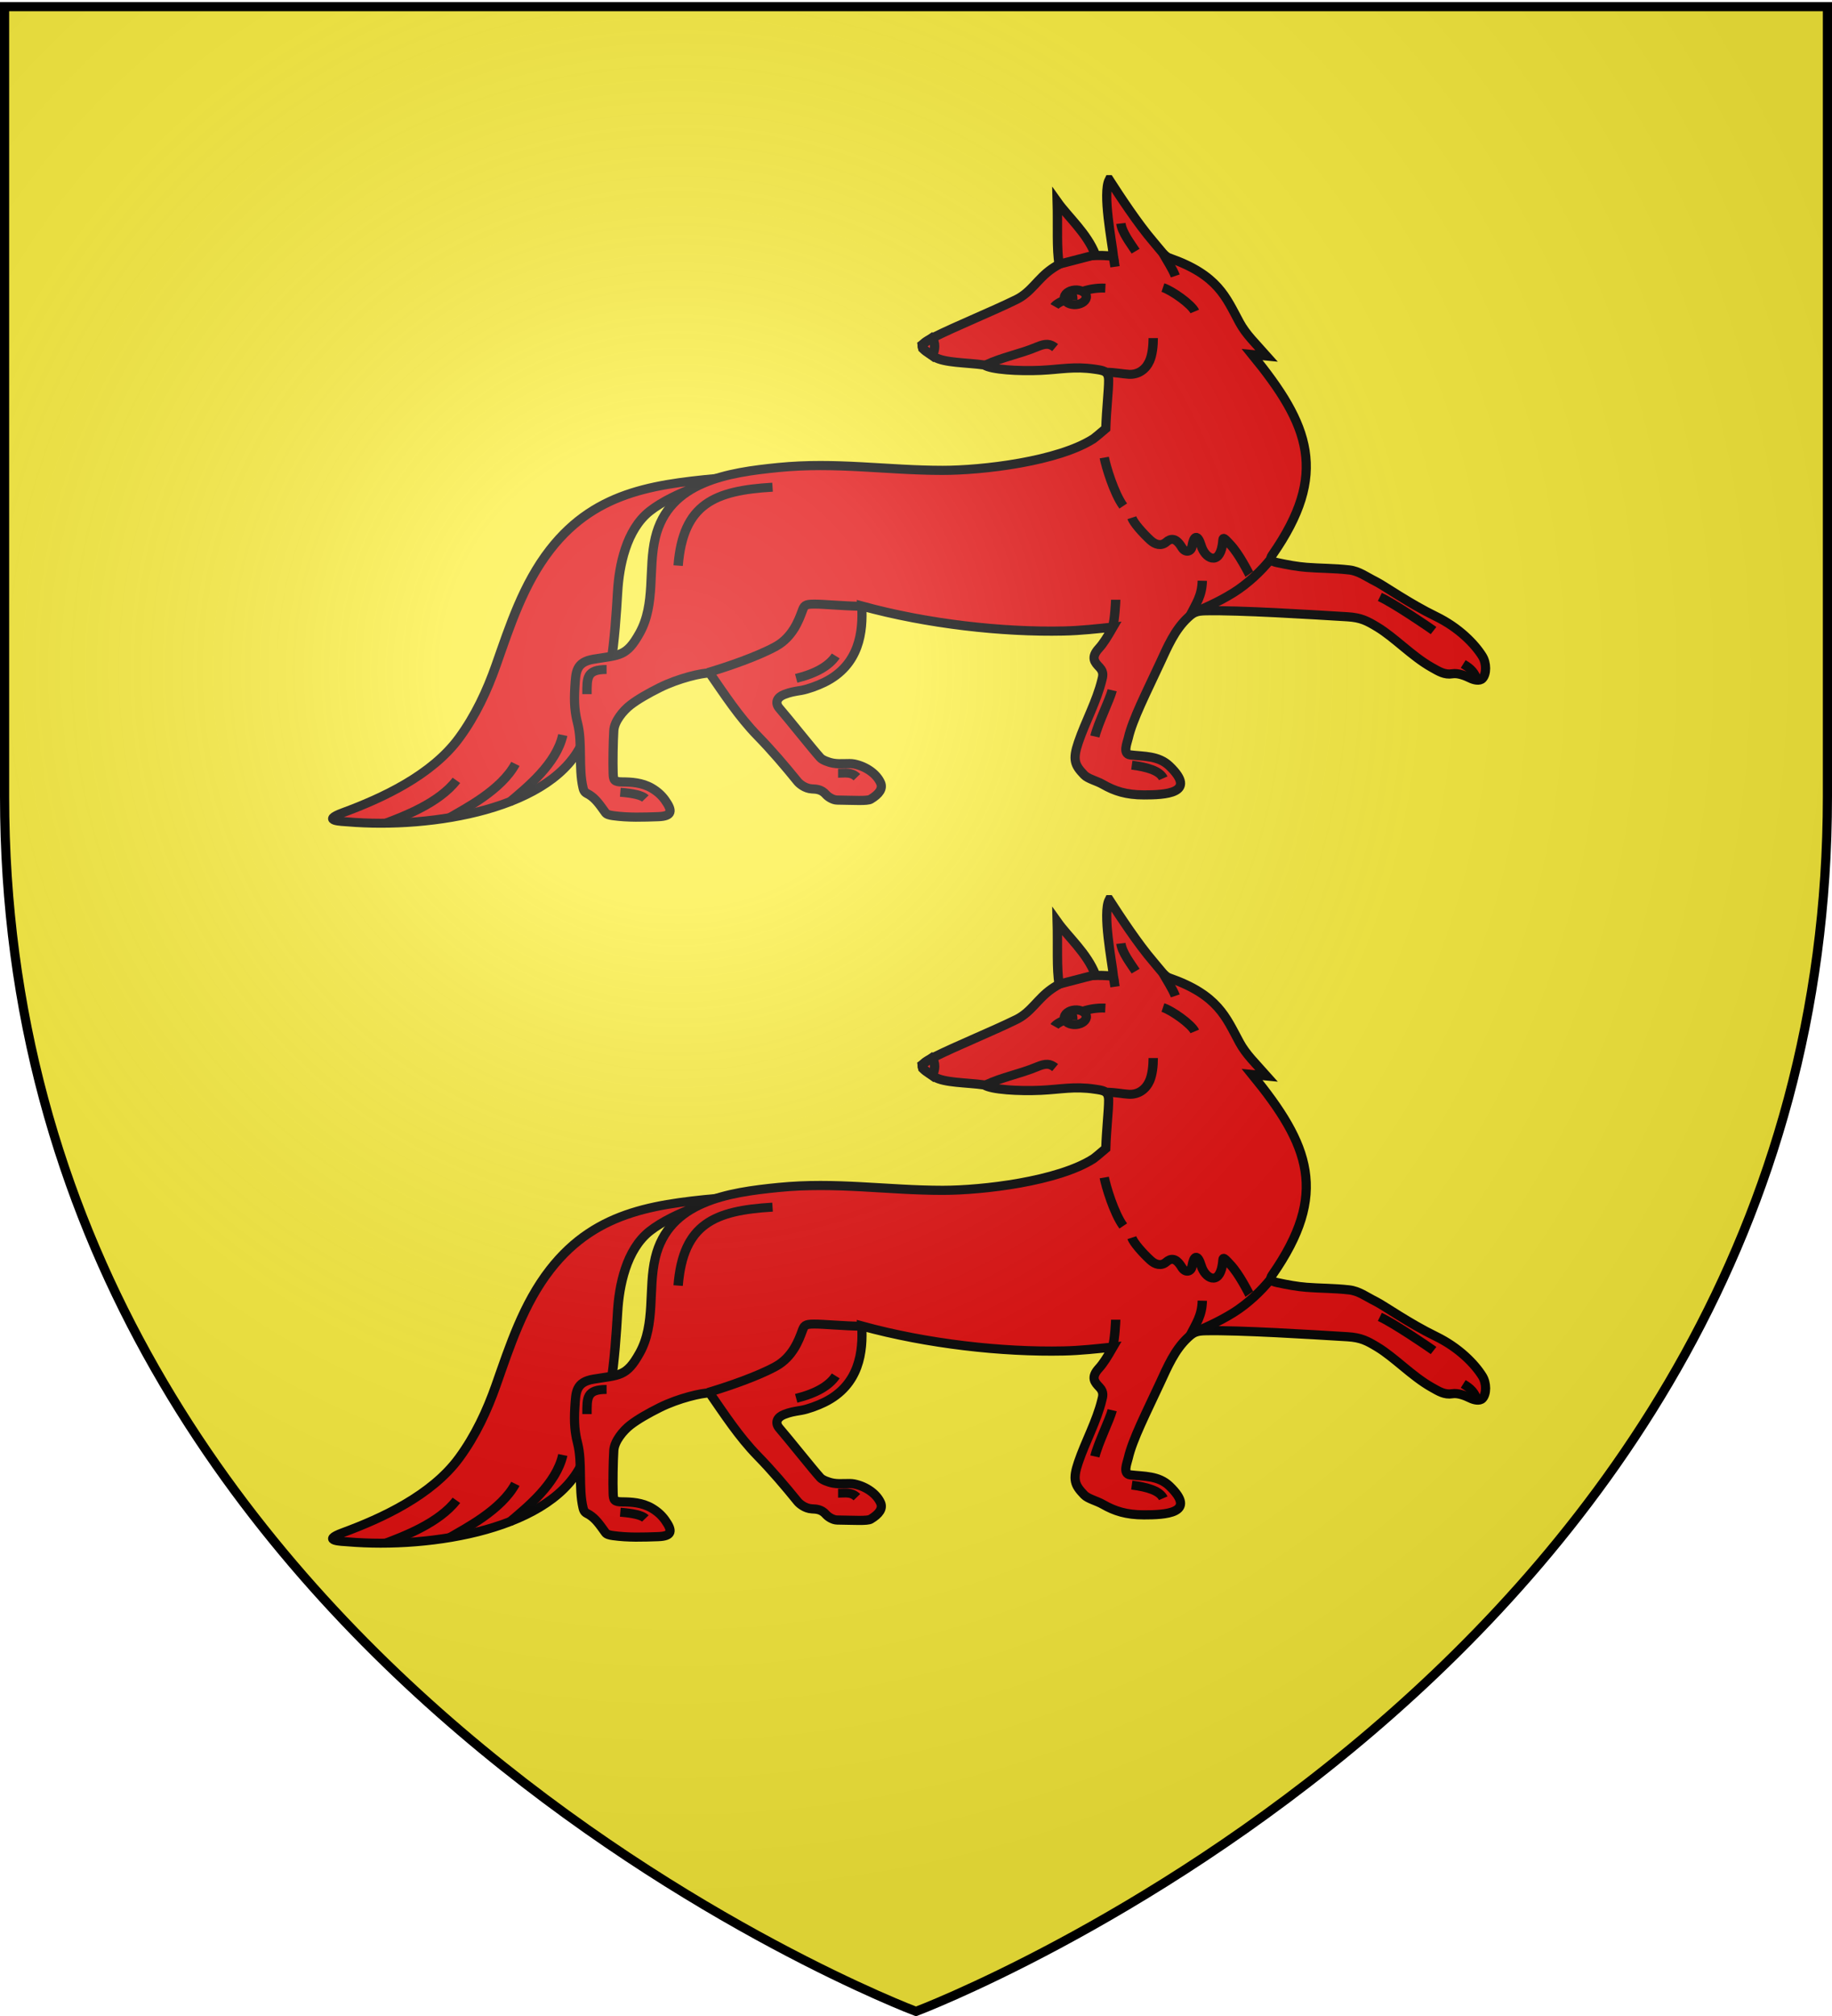
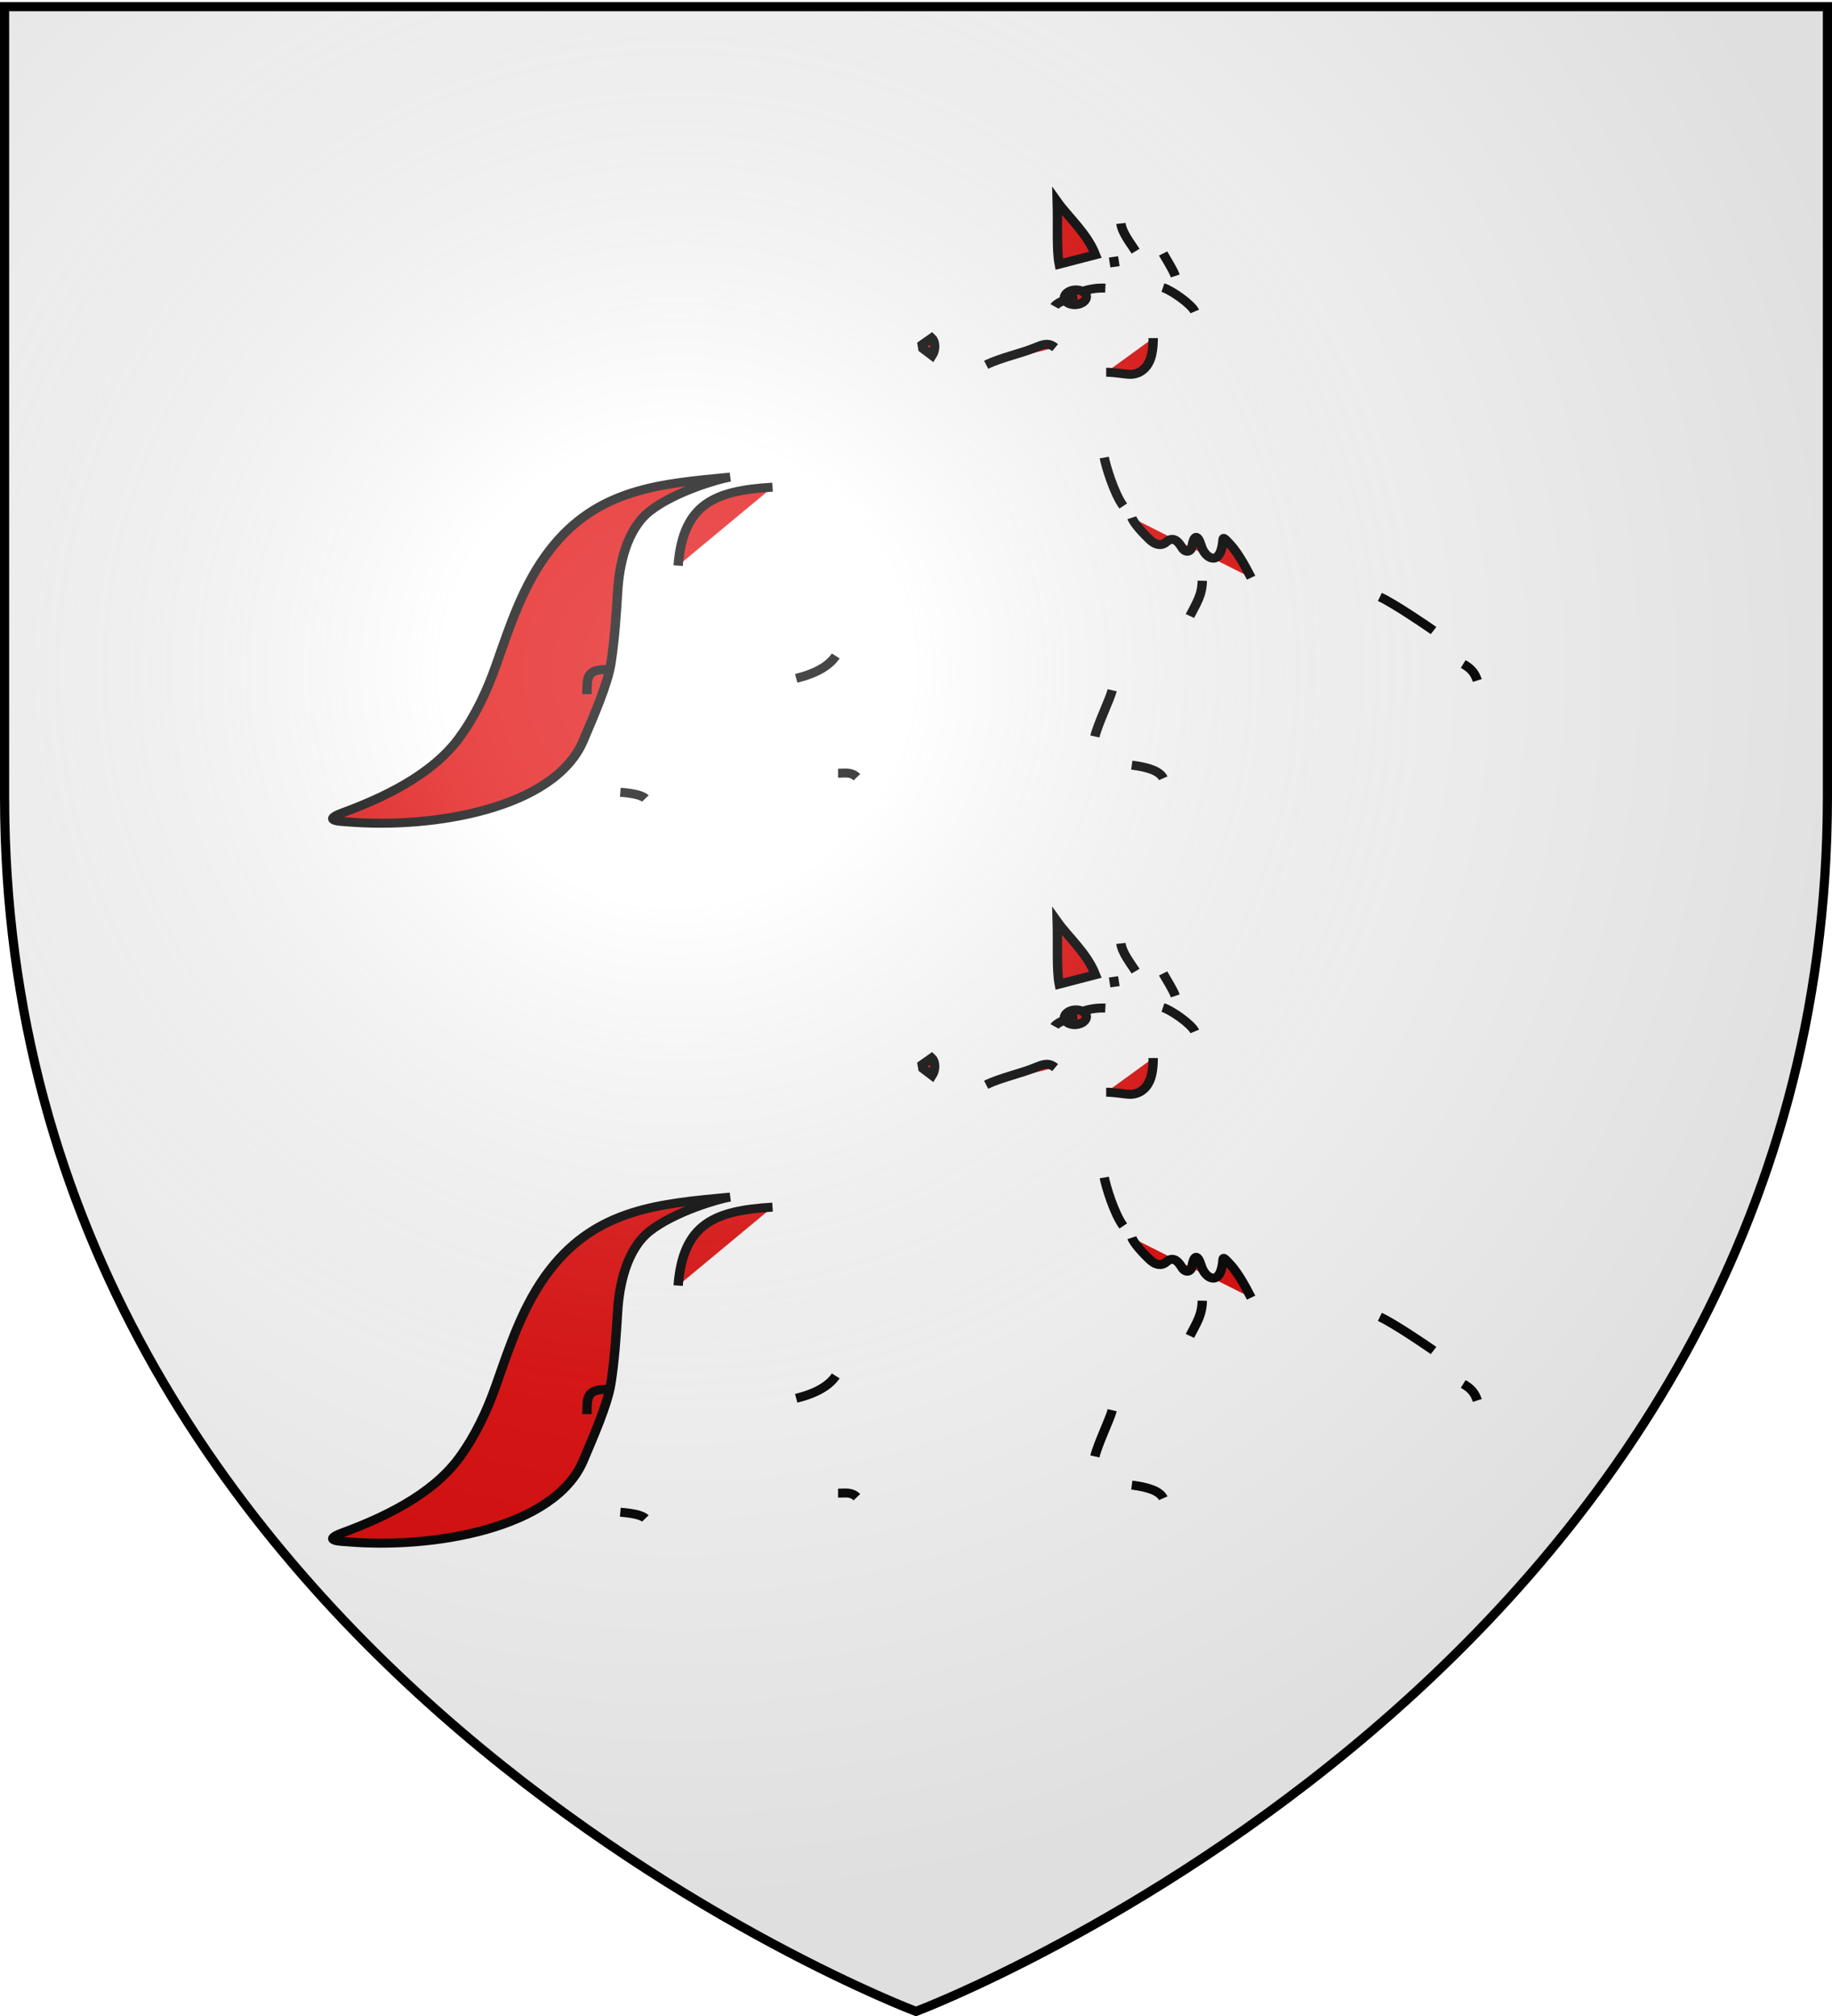
<svg xmlns="http://www.w3.org/2000/svg" xmlns:xlink="http://www.w3.org/1999/xlink" width="600" height="660" version="1.0">
  <desc>Flag of Canton of Valais (Wallis)</desc>
  <defs>
    <radialGradient xlink:href="#a" id="f" cx="221.445" cy="226.331" r="300" fx="221.445" fy="226.331" gradientTransform="matrix(1.353 0 0 1.349 -77.63 -85.747)" gradientUnits="userSpaceOnUse" />
    <linearGradient id="a">
      <stop offset="0" style="stop-color:white;stop-opacity:.314" />
      <stop offset=".19" style="stop-color:white;stop-opacity:.251" />
      <stop offset=".6" style="stop-color:#6b6b6b;stop-opacity:.125" />
      <stop offset="1" style="stop-color:black;stop-opacity:.125" />
    </linearGradient>
  </defs>
  <g style="display:inline">
-     <path d="M300 658.5s298.5-112.32 298.5-397.772V2.176H1.5v258.552C1.5 546.18 300 658.5 300 658.5" style="fill:#fcef3c;fill-opacity:1;fill-rule:evenodd;stroke:none" />
    <g style="display:inline">
      <path d="M0 0h600v660H0z" style="fill:none;stroke:none" />
    </g>
    <use xlink:href="#d" width="600" height="660" transform="translate(426.638 7.158)" />
    <g id="e" style="fill:#e20909">
      <g style="fill:#e20909;display:inline">
        <g style="fill:#e20909">
          <g style="fill:#e20909;fill-opacity:1;stroke:#000;stroke-width:1.487;stroke-miterlimit:4;stroke-opacity:1;stroke-dasharray:none;display:inline">
            <path d="M135.296 146.676c11.127 1.084 21.097 1.897 28.649 12 4.263 5.703 6.394 12.606 8.615 19.168 1.432 4.232 3.282 8.358 5.882 12.04 4.355 6.17 12.234 9.956 18.478 12.352 3.66 1.403.099 1.453-.75 1.528-13.297 1.178-32.924-2.081-37.52-13.503-1.47-3.652-3.815-9.105-4.369-12.698-.582-3.777-.872-8.323-1.076-11.924-.239-4.212-1.336-10.245-5.133-13.343-3.93-3.206-10.968-5.338-12.776-5.62z" class="fil2 str0" style="fill:#e20909;fill-opacity:1;stroke:#000;stroke-width:1.487;stroke-miterlimit:4;stroke-opacity:1;stroke-dasharray:none" transform="matrix(-2.058 0 0 1.977 517.576 101.926)" />
-             <path d="M235.375 76.313c-3.407 5.274-9.382 14.407-14.437 20.28-2.649 3.077-3.676 4.795-5.25 5.344-15.996 5.582-18.529 12.872-23 21.126-2.103 3.88-5.236 6.856-8.875 10.968l4.75-.469c-18.84 23.072-25.17 38.99-6.563 65.657.957 1.36.382 2.018-1.562 2.437-3.524.76-6.593 1.316-9.657 1.563-4.478.36-8.868.273-13.969.844-3.257.364-5.615 2.242-8.718 3.78-2.735 1.356-10.862 7.15-19.688 11.438-7.601 3.694-12.733 9.034-15.219 13-1.452 2.319-1.418 5.902-.03 7.344.893.929 2.785.458 3.968-.125 1.658-.817 4.031-1.738 5.875-1.437 2.575.42 4.415-.774 6.813-2.125 6.365-3.589 12.128-9.783 17.78-13.188 3.295-1.984 5.274-3.073 9.75-3.344 11.886-.717 35.403-2.196 46.407-1.969 3.06.064 3.999.502 5.875 2.25 4.323 4.028 6.656 9.585 9.063 14.782 4.44 9.588 9.089 18.633 10.437 24.625.357 1.588 1.948 5.219-.656 5.531-4.504.54-9.255.208-12.844 3.656-9.41 9.041 1.788 9.438 8.375 9.438 5.805 0 9.654-1.265 13.438-3.438 2.034-1.168 4.886-1.809 6.125-3.094 3.113-3.23 3.86-4.958 1.937-10.625-2.376-6.998-5.964-13.314-7.719-20.468-.264-1.08-.774-2.521.75-4.125 1.542-1.623 3.057-3.155.188-6.281-1.398-1.524-2.714-3.65-4.594-6.907 5.096.529 10.528 1.159 16.188 1.281 20.07.437 44.605-2.294 66.125-8.187-.497 8.283.647 19.326 12.25 25 2.22 1.086 5.449 2.27 7.562 2.625 2.551.43 3.551.572 5.563 1.344 2.15.825 3.297 2.578 1.53 4.594-2.729 3.114-11.042 13.593-13.374 16.125-.656.711-2.585 1.49-4.25 1.78-2.332.407-5.031-.101-6.781.25-4.017.809-7.444 3.308-8.688 6.188-.813 1.881.476 3.689 3.25 5.344 1.1.657 5.51.342 10.969.281 1.395-.015 2.97-1.026 3.687-1.844 1.487-1.694 3.106-1.739 4.594-1.812 2.33-.114 4.172-1.777 4.656-2.375 4.207-5.187 8.447-10.169 13.125-14.969 6.153-6.312 10.888-13.647 15.719-20.594 2.445-.07 10.14 1.691 16.344 4.782 3.676 1.83 7.198 3.834 9.625 5.719 2.329 1.808 5.217 5.28 5.406 8.312.237 3.822.335 10.382.219 13.969-.076 2.337-.336 2.859-3.031 2.875-2.768.016-6.452.168-9.657 2.062-1.858 1.1-3.223 2.348-4.312 3.875-2.503 3.51-2.47 5.273 2.281 5.438 4.81.167 9.754.36 14.781-.344 1.144-.16 2.05-.398 2.438-.937 2.083-2.898 3.251-4.582 5.281-5.875.926-.591 1.68-.606 2.063-2.22 1.586-6.68.139-14.763 1.812-21.28.814-3.173 1.23-6.44.875-11.844-.318-4.853-.28-8.091-6.156-9.063-8.467-1.4-10.702-.721-15.063-8.562-5.303-9.538-2.69-20.988-5.125-31.188-4.412-18.483-23.876-21.362-40.343-23-18.743-1.865-35.558.938-53.782.938-13.066 0-37.822-2.904-49.406-10.375-.323-.213-1.985-1.578-4-3.313-.224-6.546-.949-12.522-.937-15.812.01-3.138 1.893-3.224 4.593-3.625 6.716-.998 11.17.082 17.594.375 7.34.334 16.263-.205 18.563-1.75 5.75-.809 13.146-.652 16.343-2.656 4.661-2.923 5.83-3.613.344-6.344-8.02-3.993-19.175-8.464-27.25-12.438-4.838-2.38-6.904-6.774-11.531-10-4.123-2.873-10.011-5.223-20.25-4.156.53-4.78 3.679-20.695 1.406-25.062z" style="fill:#e20909;fill-opacity:1;stroke:#000;stroke-width:3;stroke-miterlimit:4;stroke-opacity:1;stroke-dasharray:none" transform="matrix(-1 0 0 1 598.655 218.22)" />
            <path d="M52.394 163.326c.493-.986 1.886-3.881 3.285-5.452 1.423-1.598 1.082-1.222 1.29.053.567 3.497 2.756 2.184 3.356.143.603-2.054 1.174-1.762 1.475.084.14.862 1.023 1.18 1.63.139.952-1.63 1.73-1.526 2.475-.858.807.725 1.759.415 2.506-.304 1.227-1.178 2.663-2.854 2.964-3.732M75.76 143.435c-.254 1.423-1.536 5.9-3.017 8.025M128.551 148.341c9.215.567 14.24 2.718 15.024 12.991M118.498 176.285c1.045 1.62 3.074 2.884 6.29 3.715M115.128 196.368c.915-.915 1.853-.662 2.996-.662M154.962 178.528c3.2 0 3.12 1.341 3.12 4.085M148.792 199.892c.554-.556 2.03-.874 3.985-1.032M74.497 181.969c.393 1.572 2.25 5.474 2.76 7.655M60.158 163.833c.062 2.507.946 3.71 1.973 5.835M66.377 196.547c.556-1.228 2.47-1.844 5.001-2.181M23.357 172.082c.785-.59 6.336-4.526 8.545-5.569M16.393 180.35c.45-1.348 1.025-1.992 2.243-2.73" class="fil3 str0" style="fill:#e20909;fill-opacity:1;stroke:#000;stroke-width:1.487;stroke-miterlimit:4;stroke-opacity:1;stroke-dasharray:none" transform="matrix(-2.058 0 0 1.977 517.576 101.926)" />
-             <path d="M49.25 160.223c1.58 2.058 3.723 4.134 5.919 5.569 2.632 1.72 5.074 2.699 6.07 3.236M138.82 179.029c-3.074-.946-7.948-2.682-10.807-4.332-2.662-1.536-3.653-4.363-4.162-5.8-.338-.956-.425-1.185-1.866-1.195-1.685-.012-4.507.324-7.759.363M73.941 166.982c0 .219.14 3.363.5 4.5M161.932 189.383c1.018 4.752 5.637 8.628 8.49 11.135M169.476 194.165c2.255 4.351 7.98 7.37 10.485 8.912M178.865 196.888c2.762 3.766 8.49 6.005 11.248 7.083" class="fil3 str0" style="fill:#e20909;fill-opacity:1;stroke:#000;stroke-width:1.487;stroke-miterlimit:4;stroke-opacity:1;stroke-dasharray:none" transform="matrix(-2.058 0 0 1.977 517.576 101.926)" />
          </g>
          <g style="fill:#e20909;fill-opacity:1;stroke:#000;stroke-width:1.487;stroke-miterlimit:4;stroke-opacity:1;stroke-dasharray:none;display:inline">
            <g style="fill:#e20909">
              <path d="M36.053 113.637c-.438-2.284-.214-6.567-.315-10.349 1.737 2.547 4.733 5.197 6.08 8.795z" class="fil2 str0" style="fill:#e20909;fill-opacity:1;stroke:#000;stroke-width:1.487;stroke-miterlimit:4;stroke-opacity:1;stroke-dasharray:none" transform="matrix(2.058 0 0 1.977 272.71 97.522)" />
              <path d="M52.557 117.516c1.386.445 4.55 2.777 5.065 3.955M44.688 112.435l.24 1.634M52.588 111.868c.528 1.006 1.538 2.592 1.934 3.72M24.419 130.295c2.554-1.258 5.45-1.804 8.05-2.943 1.51-.662 2.113-.553 2.935.105M43.525 131.537c1.383 0 2.642.29 3.623.343 1.505.081 2.686-.81 3.285-2.213.427-1.002.58-2.473.58-3.787M45.869 106.896c.171 1.496 1.554 3.328 2.34 4.592" class="fil3 str0" style="fill:#e20909;fill-opacity:1;stroke:#000;stroke-width:1.487;stroke-miterlimit:4;stroke-opacity:1;stroke-dasharray:none" transform="matrix(2.058 0 0 1.977 272.71 97.522)" />
              <path d="m14.246 126.968 1.507-1.105c.657.648.594 2.059.074 2.9l-1.475-1.161z" class="fil0" style="fill:#e20909;fill-opacity:1;stroke:#000;stroke-width:1.487;stroke-miterlimit:4;stroke-opacity:1;stroke-dasharray:none" transform="matrix(2.058 0 0 1.977 272.71 97.522)" />
              <path d="M38.515 117.913c.958-.084 1.788.392 1.846 1.058.059.667-.676 1.279-1.635 1.363-.958.083-1.788-.392-1.846-1.058-.059-.667.676-1.28 1.635-1.363z" class="fil3 str0" style="fill:#e20909;fill-opacity:1;stroke:#000;stroke-width:1.487;stroke-miterlimit:4;stroke-opacity:1;stroke-dasharray:none" transform="matrix(2.058 0 0 1.977 272.71 97.522)" />
              <path d="M43.394 117.607a9.5 9.5 0 0 0-3.505.495M36.879 119.607c-.162.043-1.304.58-1.57 1.032M38.018 118.575c.194.344.194.645.194 1.032" class="fil3 str0" style="fill:#e20909;fill-opacity:1;stroke:#000;stroke-width:1.487;stroke-miterlimit:4;stroke-opacity:1;stroke-dasharray:none" transform="matrix(2.058 0 0 1.977 272.71 97.522)" />
            </g>
          </g>
        </g>
      </g>
    </g>
    <use xlink:href="#e" width="600" height="660" transform="translate(0 -235.7)" />
  </g>
  <path d="M300 658.5s298.5-112.32 298.5-397.772V2.176H1.5v258.552C1.5 546.18 300 658.5 300 658.5" style="opacity:1;fill:url(#f);fill-opacity:1;fill-rule:evenodd;stroke:none;stroke-width:1px;stroke-linecap:butt;stroke-linejoin:miter;stroke-opacity:1" />
  <path d="M300 658.5S1.5 546.18 1.5 260.728V2.176h597v258.552C598.5 546.18 300 658.5 300 658.5z" style="opacity:1;fill:none;fill-opacity:1;fill-rule:evenodd;stroke:#000;stroke-width:3;stroke-linecap:butt;stroke-linejoin:miter;stroke-miterlimit:4;stroke-dasharray:none;stroke-opacity:1" />
</svg>